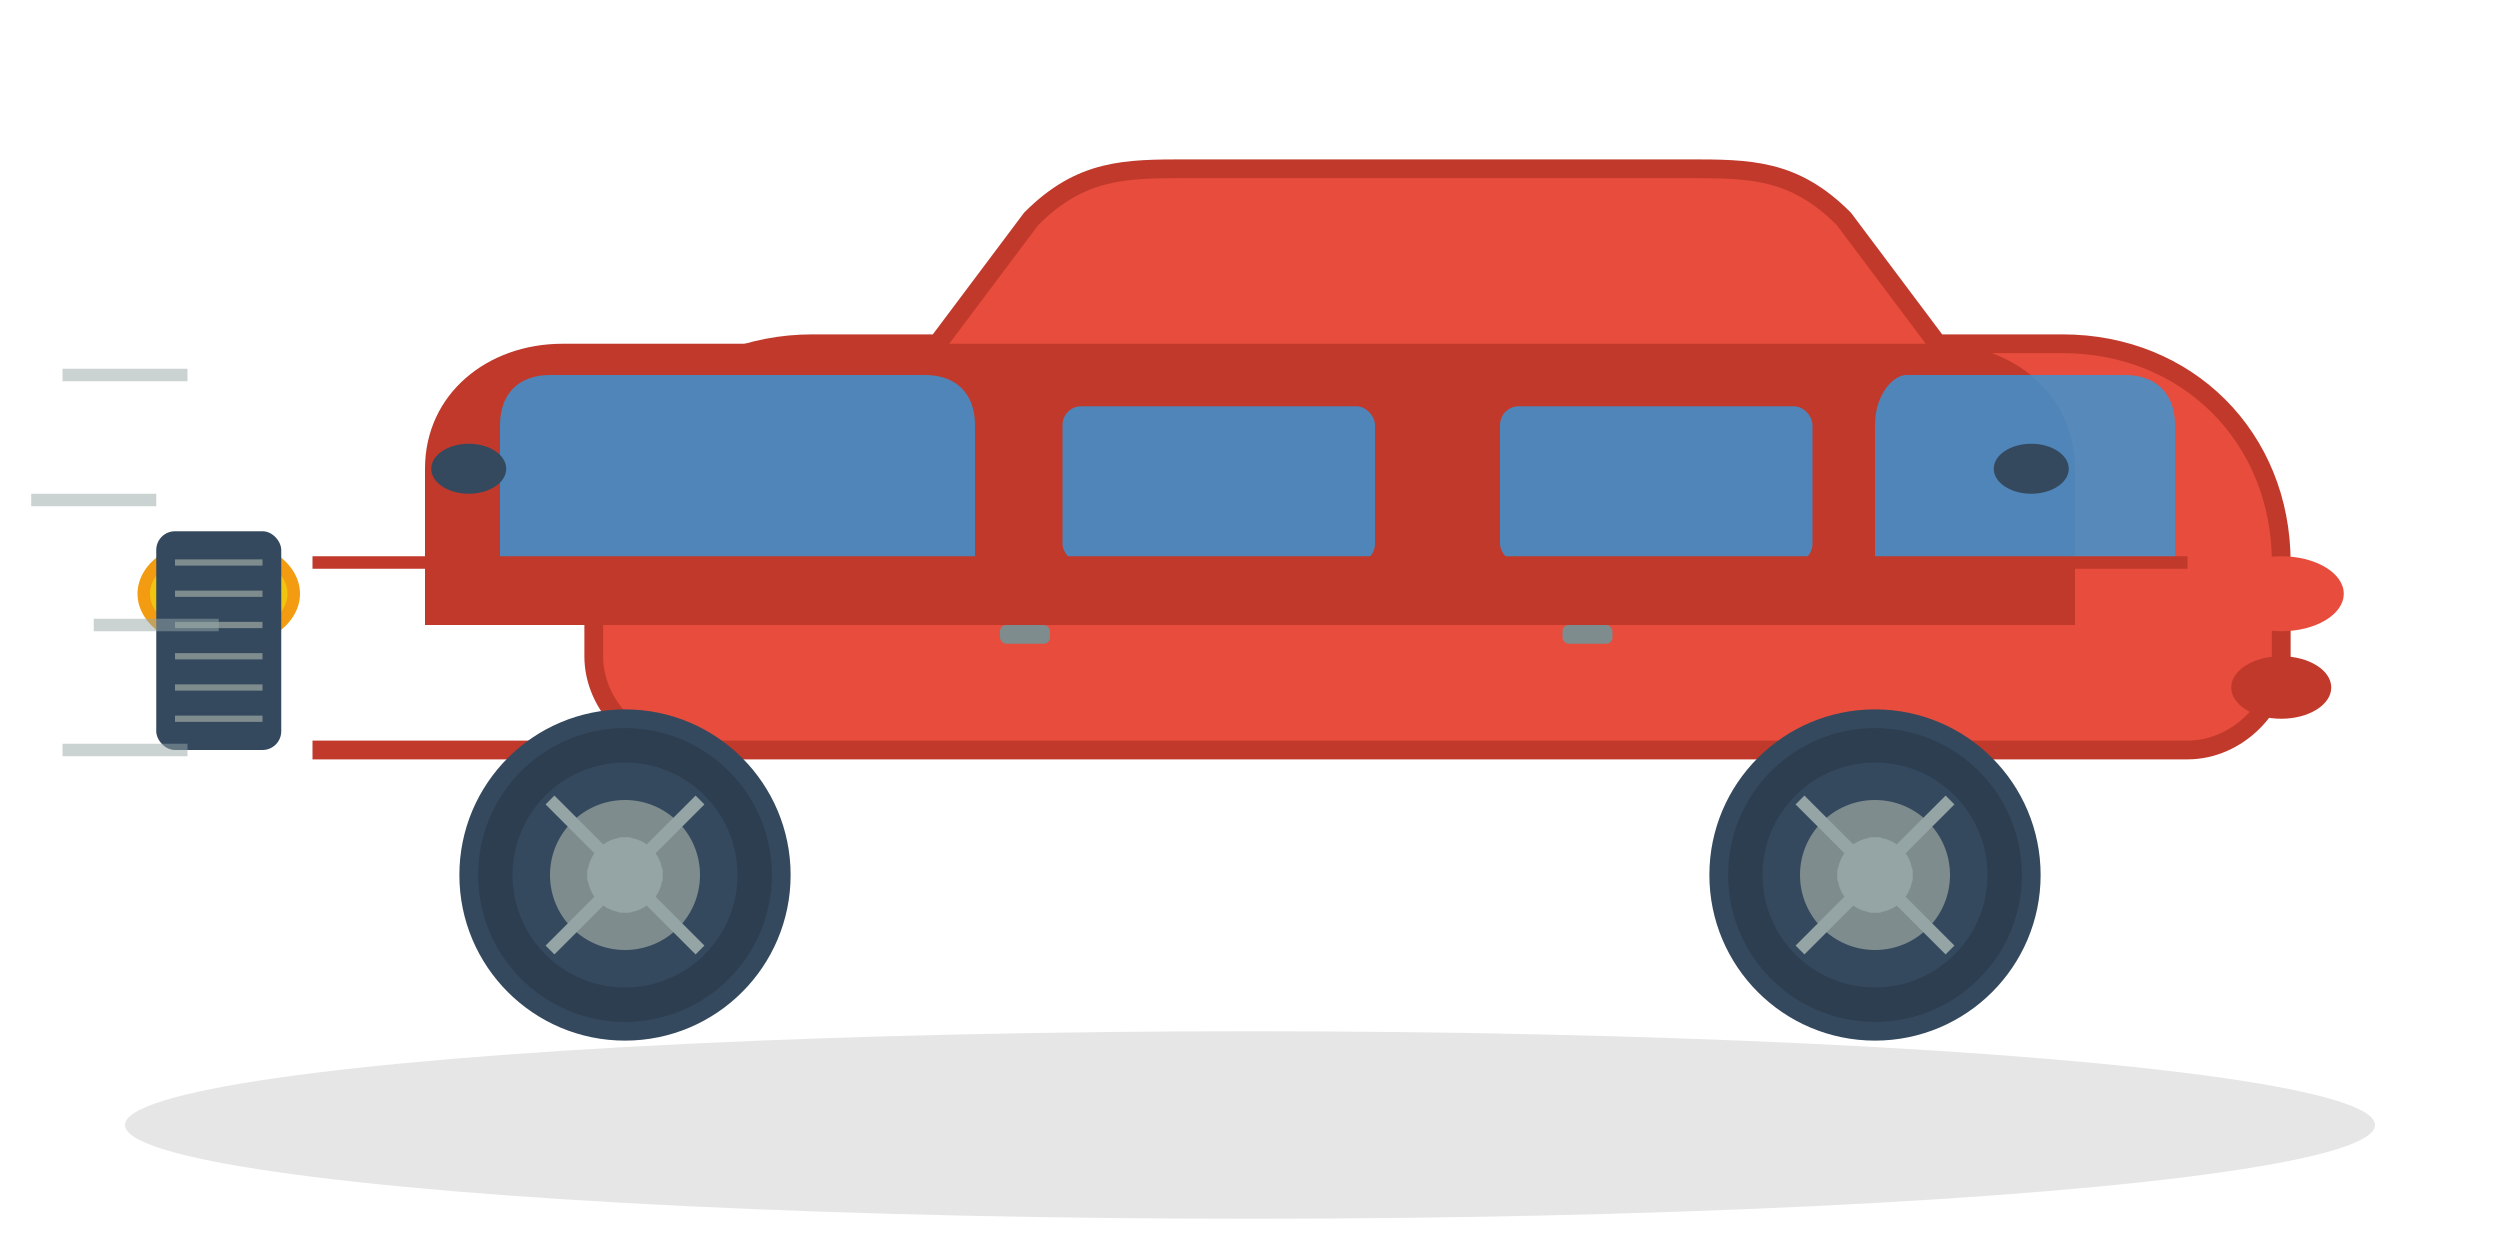
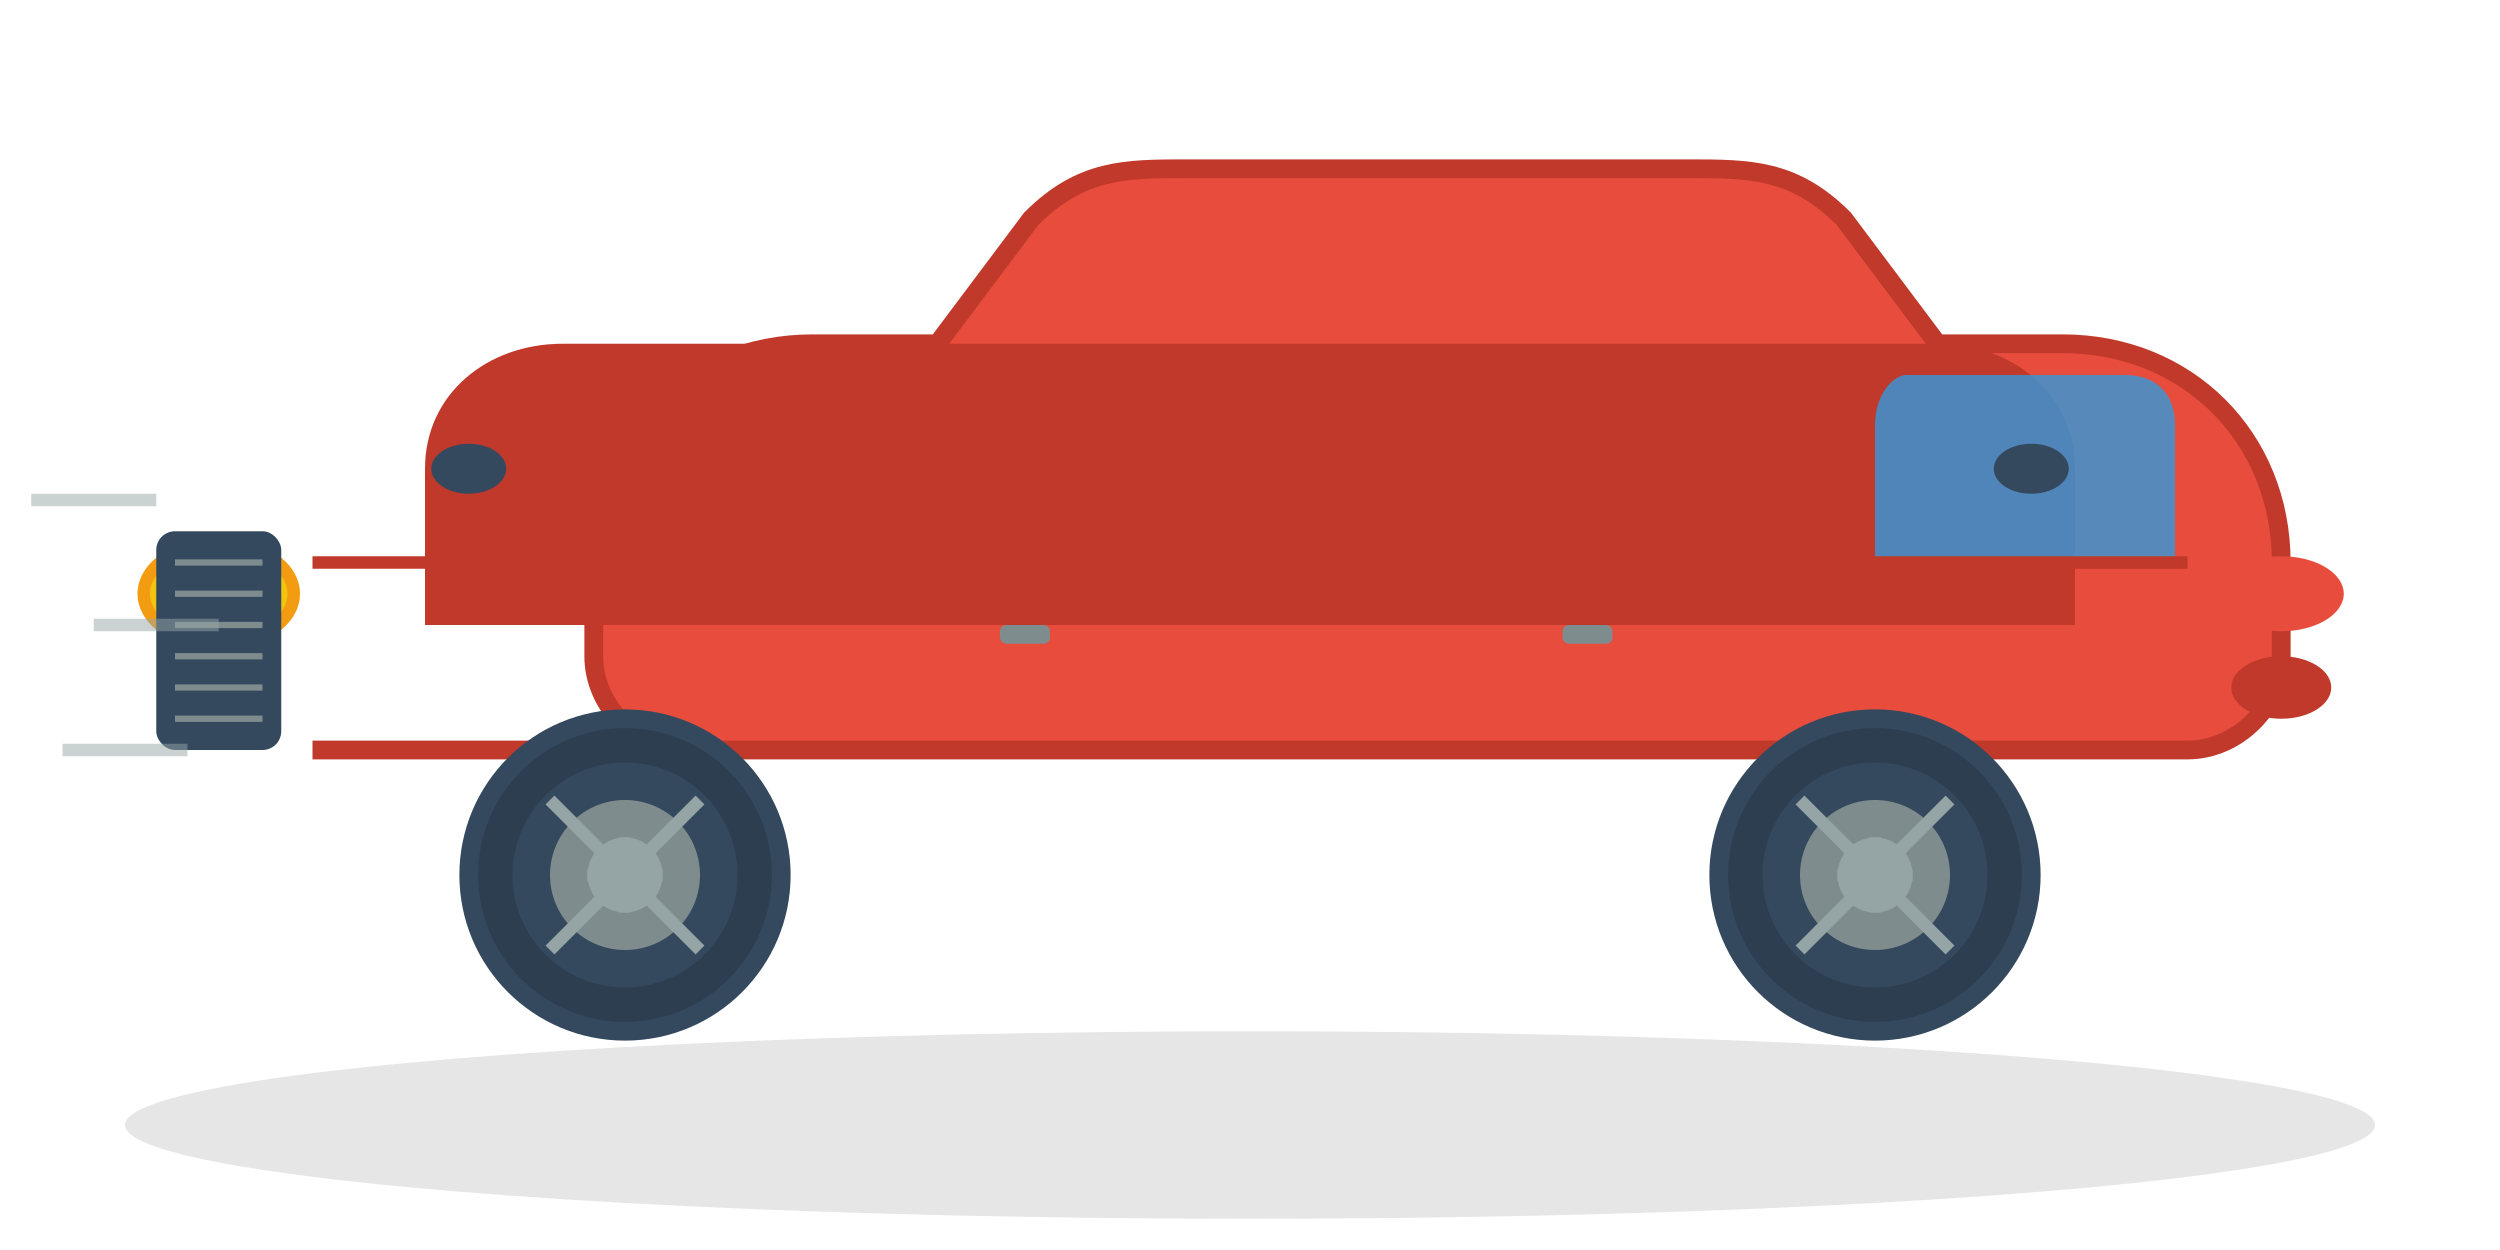
<svg xmlns="http://www.w3.org/2000/svg" viewBox="0 0 400 200" fill="none">
  <ellipse cx="200" cy="180" rx="180" ry="15" fill="#000000" opacity="0.1" />
  <path d="M50 120h300c8 0 15-7 15-15V90c0-20-15-35-35-35h-20l-15-20c-8-8-15-8-25-8h-80c-10 0-17 0-25 8l-15 20H130c-20 0-35 15-35 35v15c0 8 7 15 15 15z" fill="#e74c3c" stroke="#c0392b" stroke-width="3" />
  <path d="M90 55h220c12 0 22 8 22 20v25H68V75c0-12 10-20 22-20z" fill="#c0392b" />
-   <path d="M88 60h60c5 0 8 3 8 8v22H80V68c0-5 3-8 8-8z" fill="#3498db" opacity="0.8" />
-   <rect x="170" y="65" width="50" height="25" fill="#3498db" opacity="0.8" rx="3" />
-   <rect x="240" y="65" width="50" height="25" fill="#3498db" opacity="0.8" rx="3" />
  <path d="M305 60h35c5 0 8 3 8 8v22h-48V68c0-5 3-8 5-8z" fill="#3498db" opacity="0.8" />
  <circle cx="100" cy="140" r="25" fill="#2c3e50" stroke="#34495e" stroke-width="3" />
  <circle cx="100" cy="140" r="18" fill="#34495e" />
  <circle cx="100" cy="140" r="12" fill="#7f8c8d" />
  <circle cx="100" cy="140" r="6" fill="#95a5a6" />
  <circle cx="300" cy="140" r="25" fill="#2c3e50" stroke="#34495e" stroke-width="3" />
  <circle cx="300" cy="140" r="18" fill="#34495e" />
  <circle cx="300" cy="140" r="12" fill="#7f8c8d" />
  <circle cx="300" cy="140" r="6" fill="#95a5a6" />
  <ellipse cx="35" cy="95" rx="12" ry="8" fill="#f1c40f" stroke="#f39c12" stroke-width="2" />
-   <ellipse cx="35" cy="110" rx="8" ry="6" fill="#e67e22" />
  <ellipse cx="365" cy="95" rx="10" ry="6" fill="#e74c3c" />
  <ellipse cx="365" cy="110" rx="8" ry="5" fill="#c0392b" />
  <rect x="25" y="85" width="20" height="35" fill="#34495e" rx="3" />
  <line x1="28" y1="90" x2="42" y2="90" stroke="#7f8c8d" stroke-width="1" />
  <line x1="28" y1="95" x2="42" y2="95" stroke="#7f8c8d" stroke-width="1" />
  <line x1="28" y1="100" x2="42" y2="100" stroke="#7f8c8d" stroke-width="1" />
  <line x1="28" y1="105" x2="42" y2="105" stroke="#7f8c8d" stroke-width="1" />
  <line x1="28" y1="110" x2="42" y2="110" stroke="#7f8c8d" stroke-width="1" />
  <line x1="28" y1="115" x2="42" y2="115" stroke="#7f8c8d" stroke-width="1" />
  <rect x="160" y="100" width="8" height="3" fill="#7f8c8d" rx="1" />
  <rect x="250" y="100" width="8" height="3" fill="#7f8c8d" rx="1" />
  <ellipse cx="75" cy="75" rx="6" ry="4" fill="#34495e" />
  <ellipse cx="325" cy="75" rx="6" ry="4" fill="#34495e" />
  <line x1="50" y1="90" x2="350" y2="90" stroke="#c0392b" stroke-width="2" />
  <g stroke="#95a5a6" stroke-width="2" fill="none">
    <line x1="88" y1="128" x2="112" y2="152" />
    <line x1="112" y1="128" x2="88" y2="152" />
    <line x1="94" y1="140" x2="106" y2="140" />
    <line x1="100" y1="134" x2="100" y2="146" />
    <line x1="288" y1="128" x2="312" y2="152" />
    <line x1="312" y1="128" x2="288" y2="152" />
    <line x1="294" y1="140" x2="306" y2="140" />
    <line x1="300" y1="134" x2="300" y2="146" />
  </g>
  <g stroke="#95a5a6" stroke-width="2" opacity="0.5">
-     <line x1="10" y1="60" x2="30" y2="60" />
    <line x1="5" y1="80" x2="25" y2="80" />
    <line x1="15" y1="100" x2="35" y2="100" />
    <line x1="10" y1="120" x2="30" y2="120" />
  </g>
</svg>